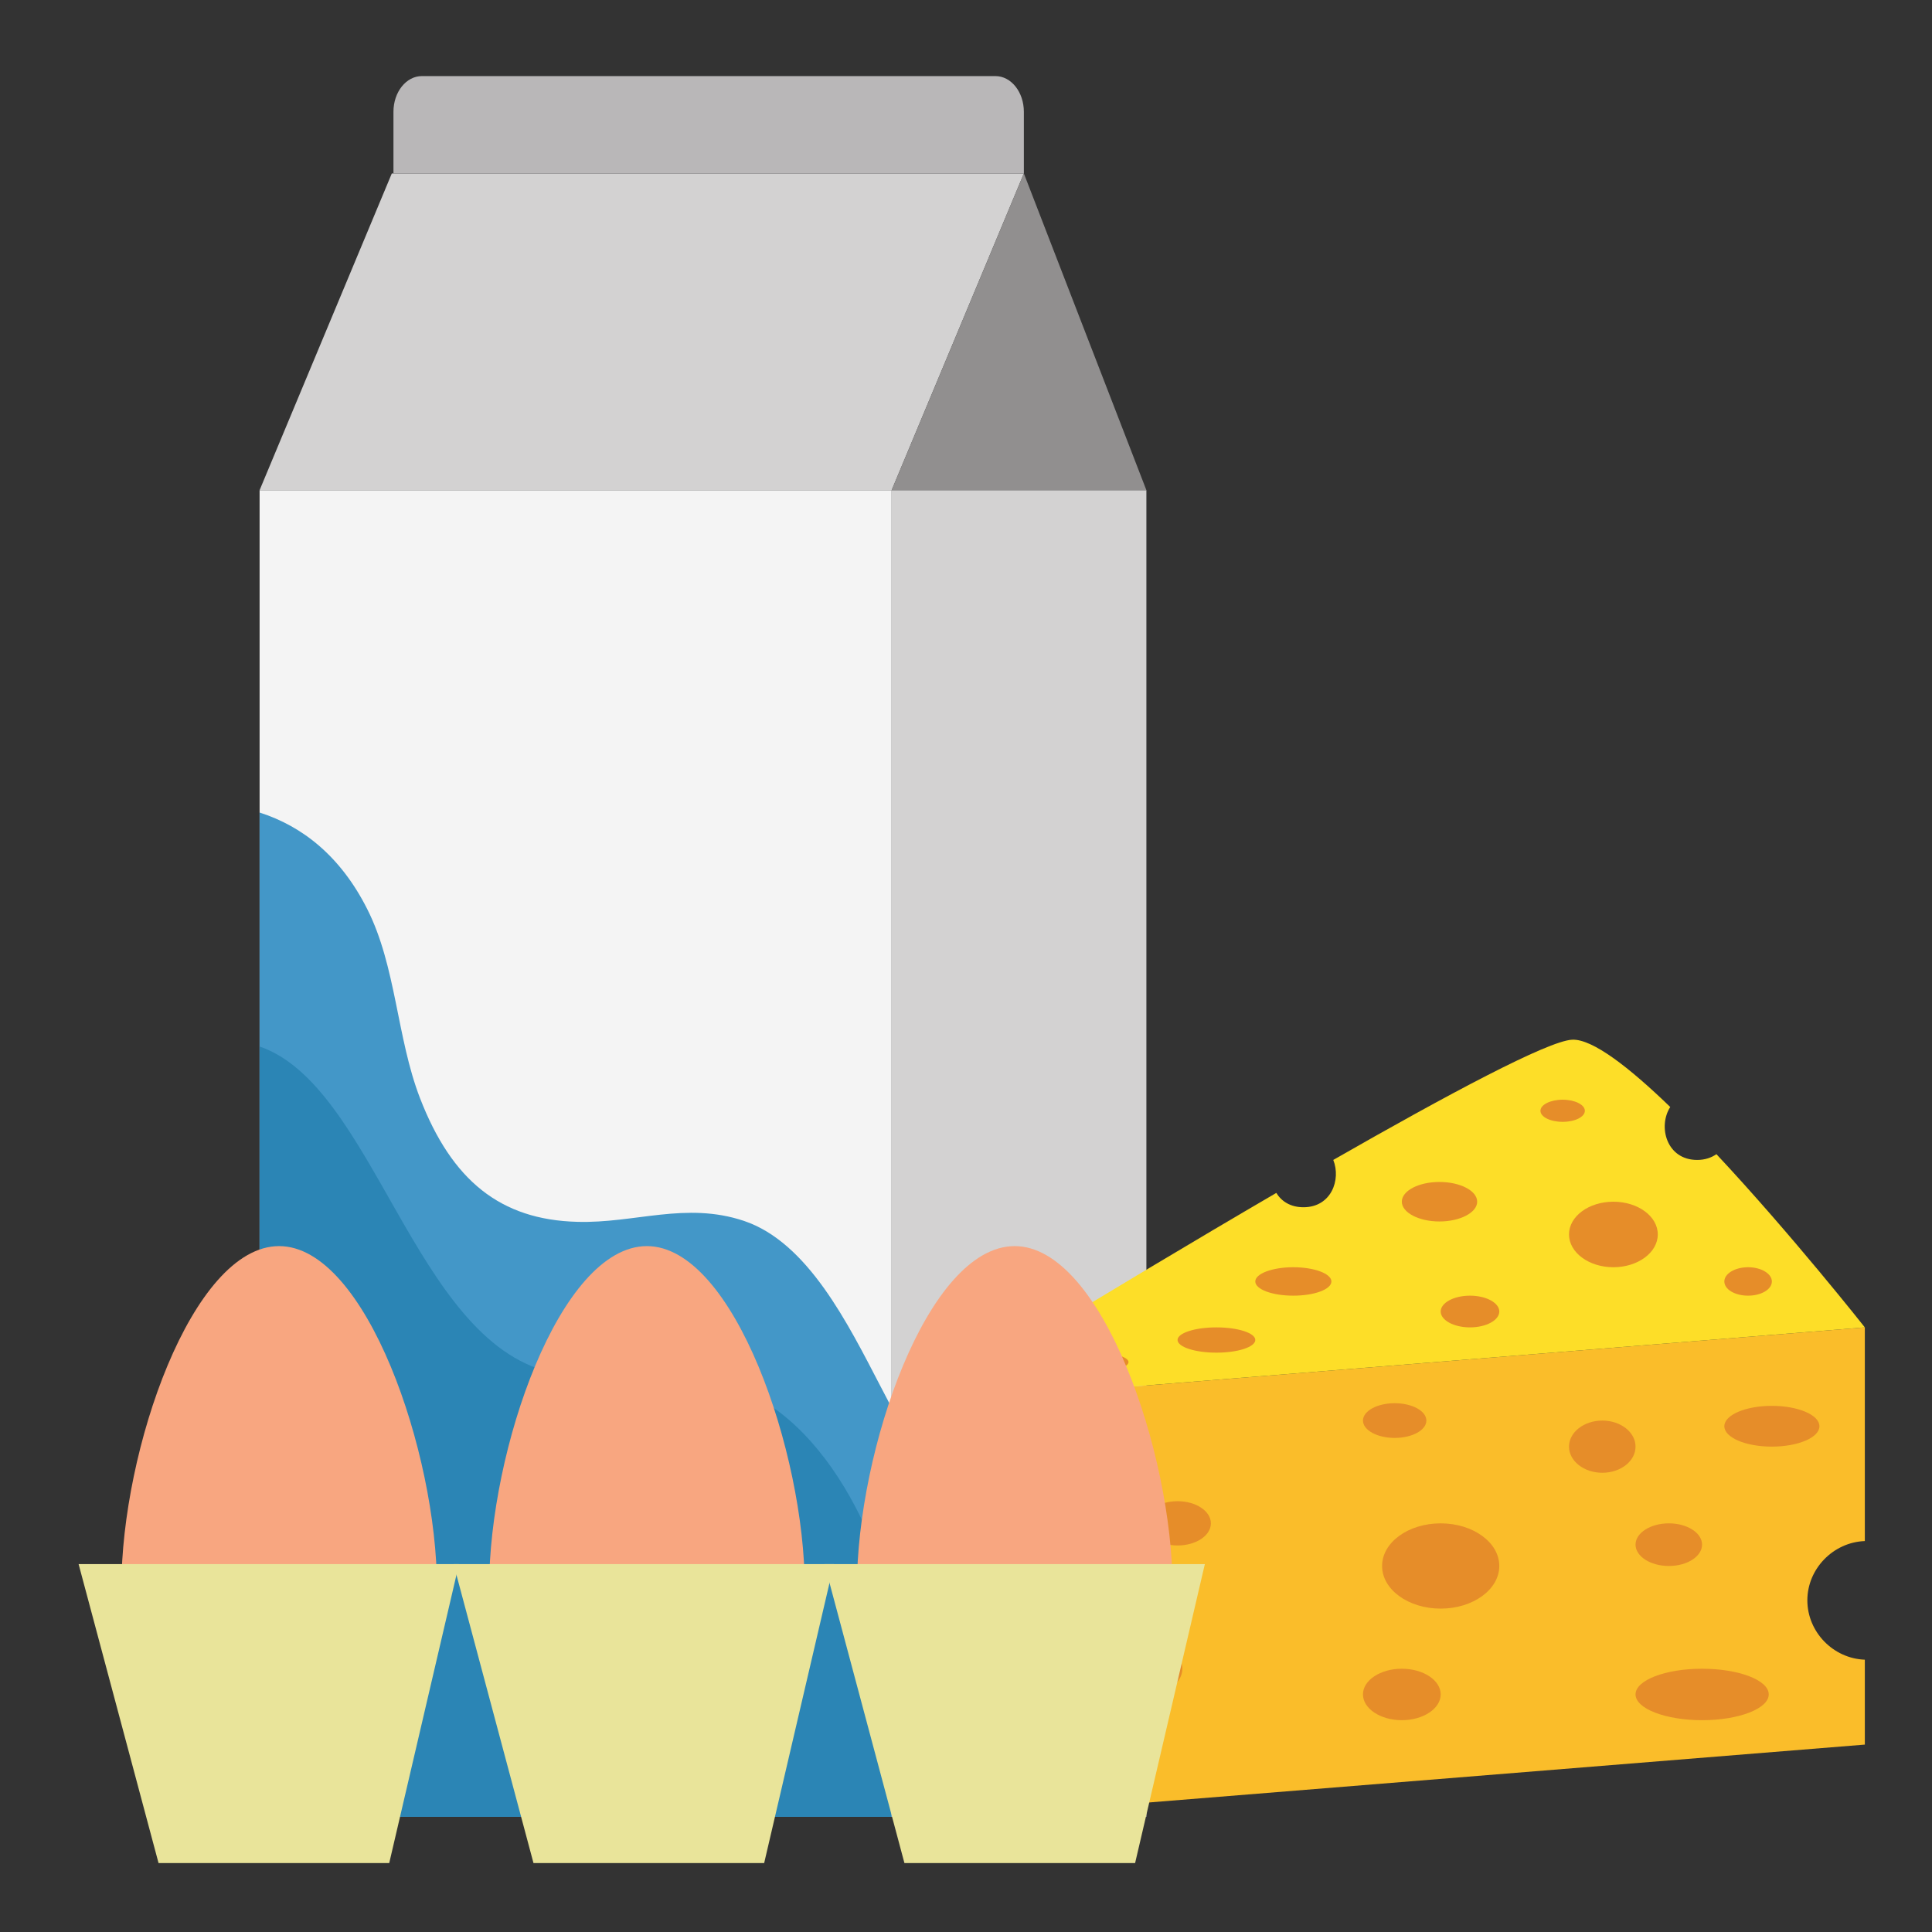
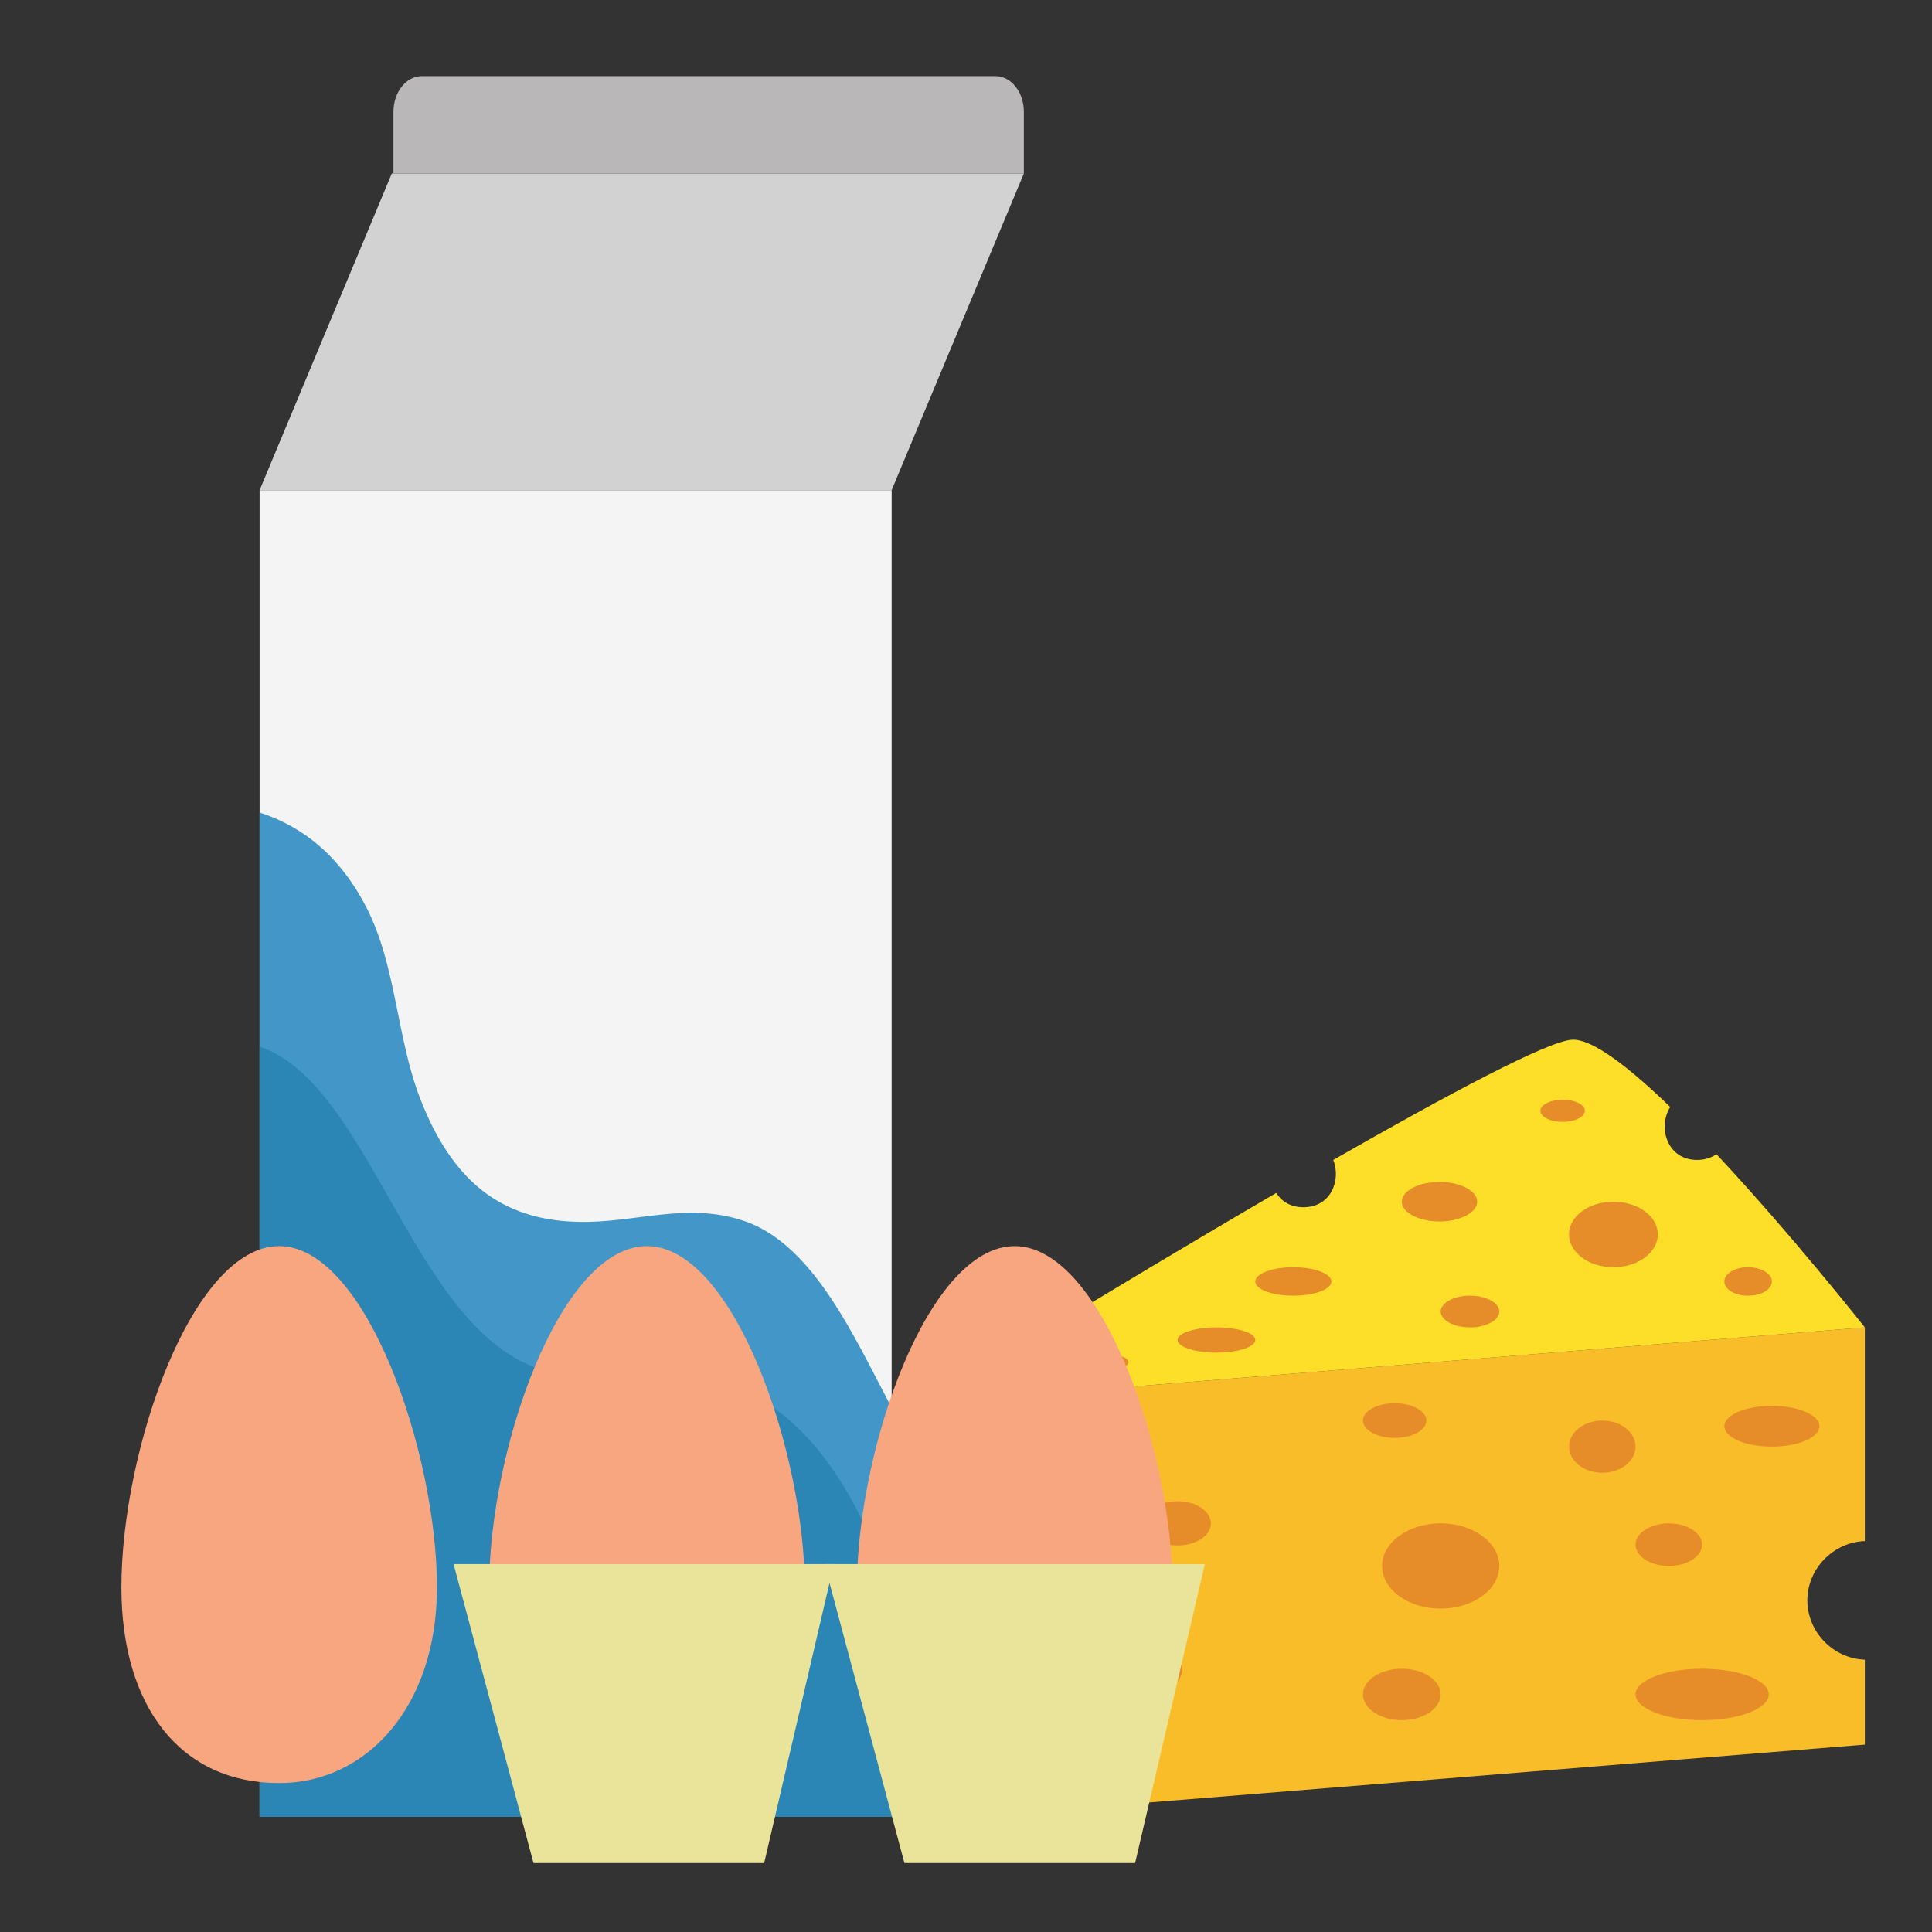
<svg xmlns="http://www.w3.org/2000/svg" width="80" viewBox="0 0 60 60" height="80" preserveAspectRatio="xMidYMid meet">
  <rect x="0" y="0" width="60" height="60" fill="#333333" stroke="none" />
  <defs>
    <clipPath id="b056d37b16">
      <path d="M 12 2.359 L 32 2.359 L 32 6 L 12 6 Z M 12 2.359 " clip-rule="nonzero" />
    </clipPath>
    <clipPath id="e03c24e1cc">
      <path d="M 28 41 L 57.926 41 L 57.926 57 L 28 57 Z M 28 41 " clip-rule="nonzero" />
    </clipPath>
    <clipPath id="75ea6a735d">
      <path d="M 28 32 L 57.926 32 L 57.926 44 L 28 44 Z M 28 32 " clip-rule="nonzero" />
    </clipPath>
    <clipPath id="4588e12e0d">
      <path d="M 2.426 48 L 15 48 L 15 57.859 L 2.426 57.859 Z M 2.426 48 " clip-rule="nonzero" />
    </clipPath>
    <clipPath id="cb9bab88e1">
      <path d="M 14 48 L 26 48 L 26 57.859 L 14 57.859 Z M 14 48 " clip-rule="nonzero" />
    </clipPath>
    <clipPath id="e34e386a61">
      <path d="M 25 48 L 38 48 L 38 57.859 L 25 57.859 Z M 25 48 " clip-rule="nonzero" />
    </clipPath>
  </defs>
  <path fill="#f4f4f4" d="M 27.691 56.422 L 8.062 56.422 L 8.062 15.223 L 27.691 15.223 L 27.691 56.422 " fill-opacity="1" fill-rule="nonzero" />
  <path fill="#4397c8" d="M 27.348 43.059 C 26.336 41.117 25.094 38.582 23.098 37.914 C 21.293 37.312 19.719 37.996 17.926 37.945 C 15.547 37.883 14.035 36.668 13.043 34.102 C 12.32 32.23 12.305 30.008 11.402 28.227 C 10.586 26.609 9.41 25.664 8.062 25.234 L 8.062 56.422 L 27.691 56.422 L 27.691 43.715 C 27.578 43.496 27.461 43.277 27.348 43.059 " fill-opacity="1" fill-rule="nonzero" />
  <path fill="#2b85b5" d="M 24.941 44.508 C 22.344 41.848 20.043 43.316 17.086 42.613 C 12.859 41.605 11.617 33.715 8.062 32.5 L 8.062 56.422 L 27.691 56.422 L 27.691 49.613 C 27.105 47.652 26.215 45.812 24.941 44.508 " fill-opacity="1" fill-rule="nonzero" />
-   <path fill="#d3d2d2" d="M 27.691 56.422 L 35.602 56.422 L 35.602 15.223 L 27.691 15.223 L 27.691 56.422 " fill-opacity="1" fill-rule="nonzero" />
  <path fill="#d3d2d2" d="M 31.797 5.387 L 12.168 5.387 L 8.062 15.223 L 27.691 15.223 L 31.797 5.387 " fill-opacity="1" fill-rule="nonzero" />
-   <path fill="#918f8f" d="M 31.797 5.387 L 35.602 15.223 L 27.691 15.223 Z M 31.797 5.387 " fill-opacity="1" fill-rule="nonzero" />
  <path fill="#918f8f" d="M 31.797 52.234 L 35.602 56.422 L 27.691 56.422 Z M 31.797 52.234 " fill-opacity="1" fill-rule="nonzero" />
  <g clip-path="url(#b056d37b16)">
    <path fill="#b9b7b8" d="M 31.797 5.387 L 31.797 3.473 C 31.797 2.859 31.402 2.363 30.914 2.363 L 13.102 2.363 C 12.613 2.363 12.219 2.859 12.219 3.473 L 12.219 5.387 L 31.797 5.387 " fill-opacity="1" fill-rule="nonzero" />
  </g>
  <g clip-path="url(#e03c24e1cc)">
    <path fill="#fabd2a" d="M 57.914 47.859 L 57.914 41.223 L 28.781 43.578 L 28.781 50.938 C 28.816 50.938 28.852 50.934 28.887 50.934 C 29.621 50.934 30.23 51.543 30.23 52.277 C 30.23 53.008 29.621 53.621 28.887 53.621 C 28.852 53.621 28.816 53.617 28.781 53.613 L 28.781 56.535 L 57.914 54.18 L 57.914 51.543 C 56.934 51.508 56.129 50.684 56.129 49.699 C 56.129 48.719 56.934 47.895 57.914 47.859 " fill-opacity="1" fill-rule="nonzero" />
  </g>
  <g clip-path="url(#75ea6a735d)">
    <path fill="#fdde28" d="M 53.305 35.844 C 53.148 35.953 52.949 36.023 52.707 36.023 C 51.758 36.023 51.48 34.988 51.871 34.379 C 50.598 33.148 49.453 32.258 48.824 32.289 C 48.074 32.324 44.961 33.988 41.406 36.023 C 41.652 36.637 41.344 37.492 40.48 37.492 C 40.078 37.492 39.797 37.309 39.637 37.047 C 34.344 40.133 28.781 43.578 28.781 43.578 L 57.914 41.223 C 57.914 41.223 55.637 38.336 53.305 35.844 " fill-opacity="1" fill-rule="nonzero" />
  </g>
-   <path fill="#e68d29" d="M 28.797 45.738 C 29.719 45.738 30.469 46.441 30.469 47.309 C 30.469 48.176 29.719 48.879 28.797 48.879 L 28.797 45.738 " fill-opacity="1" fill-rule="nonzero" />
  <path fill="#e68d29" d="M 36.719 51.824 C 36.719 52.367 35.969 52.805 35.047 52.805 C 34.121 52.805 33.375 52.367 33.375 51.824 C 33.375 51.281 34.121 50.844 35.047 50.844 C 35.969 50.844 36.719 51.281 36.719 51.824 " fill-opacity="1" fill-rule="nonzero" />
  <path fill="#e68d29" d="M 37.605 47.309 C 37.605 47.688 37.145 47.996 36.57 47.996 C 36 47.996 35.539 47.688 35.539 47.309 C 35.539 46.93 36 46.621 36.57 46.621 C 37.145 46.621 37.605 46.93 37.605 47.309 " fill-opacity="1" fill-rule="nonzero" />
  <path fill="#e68d29" d="M 44.297 44.117 C 44.297 44.414 43.859 44.656 43.312 44.656 C 42.77 44.656 42.328 44.414 42.328 44.117 C 42.328 43.82 42.77 43.578 43.312 43.578 C 43.859 43.578 44.297 43.82 44.297 44.117 " fill-opacity="1" fill-rule="nonzero" />
  <path fill="#e68d29" d="M 46.562 48.633 C 46.562 49.363 45.746 49.957 44.742 49.957 C 43.734 49.957 42.922 49.363 42.922 48.633 C 42.922 47.902 43.734 47.309 44.742 47.309 C 45.746 47.309 46.562 47.902 46.562 48.633 " fill-opacity="1" fill-rule="nonzero" />
  <path fill="#e68d29" d="M 44.742 52.621 C 44.742 53.062 44.199 53.422 43.535 53.422 C 42.871 53.422 42.328 53.062 42.328 52.621 C 42.328 52.18 42.871 51.824 43.535 51.824 C 44.199 51.824 44.742 52.18 44.742 52.621 " fill-opacity="1" fill-rule="nonzero" />
  <path fill="#e68d29" d="M 54.93 52.621 C 54.93 53.062 54.004 53.422 52.859 53.422 C 51.719 53.422 50.793 53.062 50.793 52.621 C 50.793 52.18 51.719 51.824 52.859 51.824 C 54.004 51.824 54.93 52.18 54.93 52.621 " fill-opacity="1" fill-rule="nonzero" />
  <path fill="#e68d29" d="M 52.859 47.969 C 52.859 48.336 52.398 48.633 51.828 48.633 C 51.258 48.633 50.793 48.336 50.793 47.969 C 50.793 47.605 51.258 47.309 51.828 47.309 C 52.398 47.309 52.859 47.605 52.859 47.969 " fill-opacity="1" fill-rule="nonzero" />
  <path fill="#e68d29" d="M 50.793 44.926 C 50.793 45.375 50.332 45.738 49.762 45.738 C 49.191 45.738 48.727 45.375 48.727 44.926 C 48.727 44.48 49.191 44.117 49.762 44.117 C 50.332 44.117 50.793 44.48 50.793 44.926 " fill-opacity="1" fill-rule="nonzero" />
  <path fill="#e68d29" d="M 56.504 44.293 C 56.504 44.645 55.84 44.926 55.027 44.926 C 54.211 44.926 53.551 44.645 53.551 44.293 C 53.551 43.941 54.211 43.66 55.027 43.66 C 55.84 43.66 56.504 43.941 56.504 44.293 " fill-opacity="1" fill-rule="nonzero" />
  <path fill="#e68d29" d="M 41.348 39.797 C 41.348 40.043 40.816 40.238 40.164 40.238 C 39.512 40.238 38.984 40.043 38.984 39.797 C 38.984 39.555 39.512 39.355 40.164 39.355 C 40.816 39.355 41.348 39.555 41.348 39.797 " fill-opacity="1" fill-rule="nonzero" />
  <path fill="#e68d29" d="M 45.875 37.32 C 45.875 37.656 45.348 37.934 44.703 37.934 C 44.059 37.934 43.535 37.656 43.535 37.32 C 43.535 36.98 44.059 36.707 44.703 36.707 C 45.348 36.707 45.875 36.98 45.875 37.32 " fill-opacity="1" fill-rule="nonzero" />
  <path fill="#e68d29" d="M 51.484 38.336 C 51.484 38.898 50.867 39.355 50.105 39.355 C 49.344 39.355 48.727 38.898 48.727 38.336 C 48.727 37.773 49.344 37.32 50.105 37.32 C 50.867 37.32 51.484 37.773 51.484 38.336 " fill-opacity="1" fill-rule="nonzero" />
  <path fill="#e68d29" d="M 49.219 34.496 C 49.219 34.688 48.91 34.84 48.531 34.84 C 48.148 34.84 47.84 34.688 47.84 34.496 C 47.84 34.309 48.148 34.152 48.531 34.152 C 48.91 34.152 49.219 34.309 49.219 34.496 " fill-opacity="1" fill-rule="nonzero" />
  <path fill="#e68d29" d="M 55.027 39.797 C 55.027 40.043 54.695 40.238 54.289 40.238 C 53.879 40.238 53.551 40.043 53.551 39.797 C 53.551 39.555 53.879 39.355 54.289 39.355 C 54.695 39.355 55.027 39.555 55.027 39.797 " fill-opacity="1" fill-rule="nonzero" />
  <path fill="#e68d29" d="M 46.562 40.73 C 46.562 41 46.156 41.223 45.652 41.223 C 45.148 41.223 44.742 41 44.742 40.73 C 44.742 40.461 45.148 40.238 45.652 40.238 C 46.156 40.238 46.562 40.461 46.562 40.73 " fill-opacity="1" fill-rule="nonzero" />
  <path fill="#e68d29" d="M 38.984 41.613 C 38.984 41.832 38.445 42.008 37.777 42.008 C 37.113 42.008 36.57 41.832 36.57 41.613 C 36.57 41.398 37.113 41.223 37.777 41.223 C 38.445 41.223 38.984 41.398 38.984 41.613 " fill-opacity="1" fill-rule="nonzero" />
  <path fill="#e68d29" d="M 35.047 42.301 C 35.047 42.465 34.586 42.598 34.012 42.598 C 33.441 42.598 32.98 42.465 32.98 42.301 C 32.98 42.141 33.441 42.008 34.012 42.008 C 34.586 42.008 35.047 42.141 35.047 42.301 " fill-opacity="1" fill-rule="nonzero" />
  <path fill="#f8a680" d="M 13.57 49.297 C 13.57 53.016 11.375 55.375 8.668 55.375 C 5.621 55.375 3.77 53.016 3.77 49.297 C 3.77 45.043 5.965 38.699 8.668 38.699 C 11.375 38.699 13.57 45.133 13.57 49.297 " fill-opacity="1" fill-rule="nonzero" />
  <path fill="#f8a680" d="M 24.992 49.297 C 24.992 53.016 22.797 55.375 20.09 55.375 C 17.043 55.375 15.191 53.016 15.191 49.297 C 15.191 45.043 17.383 38.699 20.09 38.699 C 22.797 38.699 24.992 45.133 24.992 49.297 " fill-opacity="1" fill-rule="nonzero" />
  <path fill="#f8a680" d="M 36.414 49.297 C 36.414 53.016 34.219 55.375 31.512 55.375 C 28.465 55.375 26.613 53.016 26.613 49.297 C 26.613 45.043 28.805 38.699 31.512 38.699 C 34.219 38.699 36.414 45.133 36.414 49.297 " fill-opacity="1" fill-rule="nonzero" />
  <g clip-path="url(#4588e12e0d)">
-     <path fill="#e9e49a" d="M 12.086 57.867 L 4.926 57.867 L 2.441 48.574 L 14.254 48.574 L 12.086 57.867 " fill-opacity="1" fill-rule="nonzero" />
-   </g>
+     </g>
  <g clip-path="url(#cb9bab88e1)">
    <path fill="#e9e49a" d="M 23.73 57.867 L 16.57 57.867 L 14.086 48.574 L 25.898 48.574 L 23.73 57.867 " fill-opacity="1" fill-rule="nonzero" />
  </g>
  <g clip-path="url(#e34e386a61)">
    <path fill="#e9e49a" d="M 35.25 57.867 L 28.09 57.867 L 25.605 48.574 L 37.418 48.574 L 35.25 57.867 " fill-opacity="1" fill-rule="nonzero" />
  </g>
</svg>